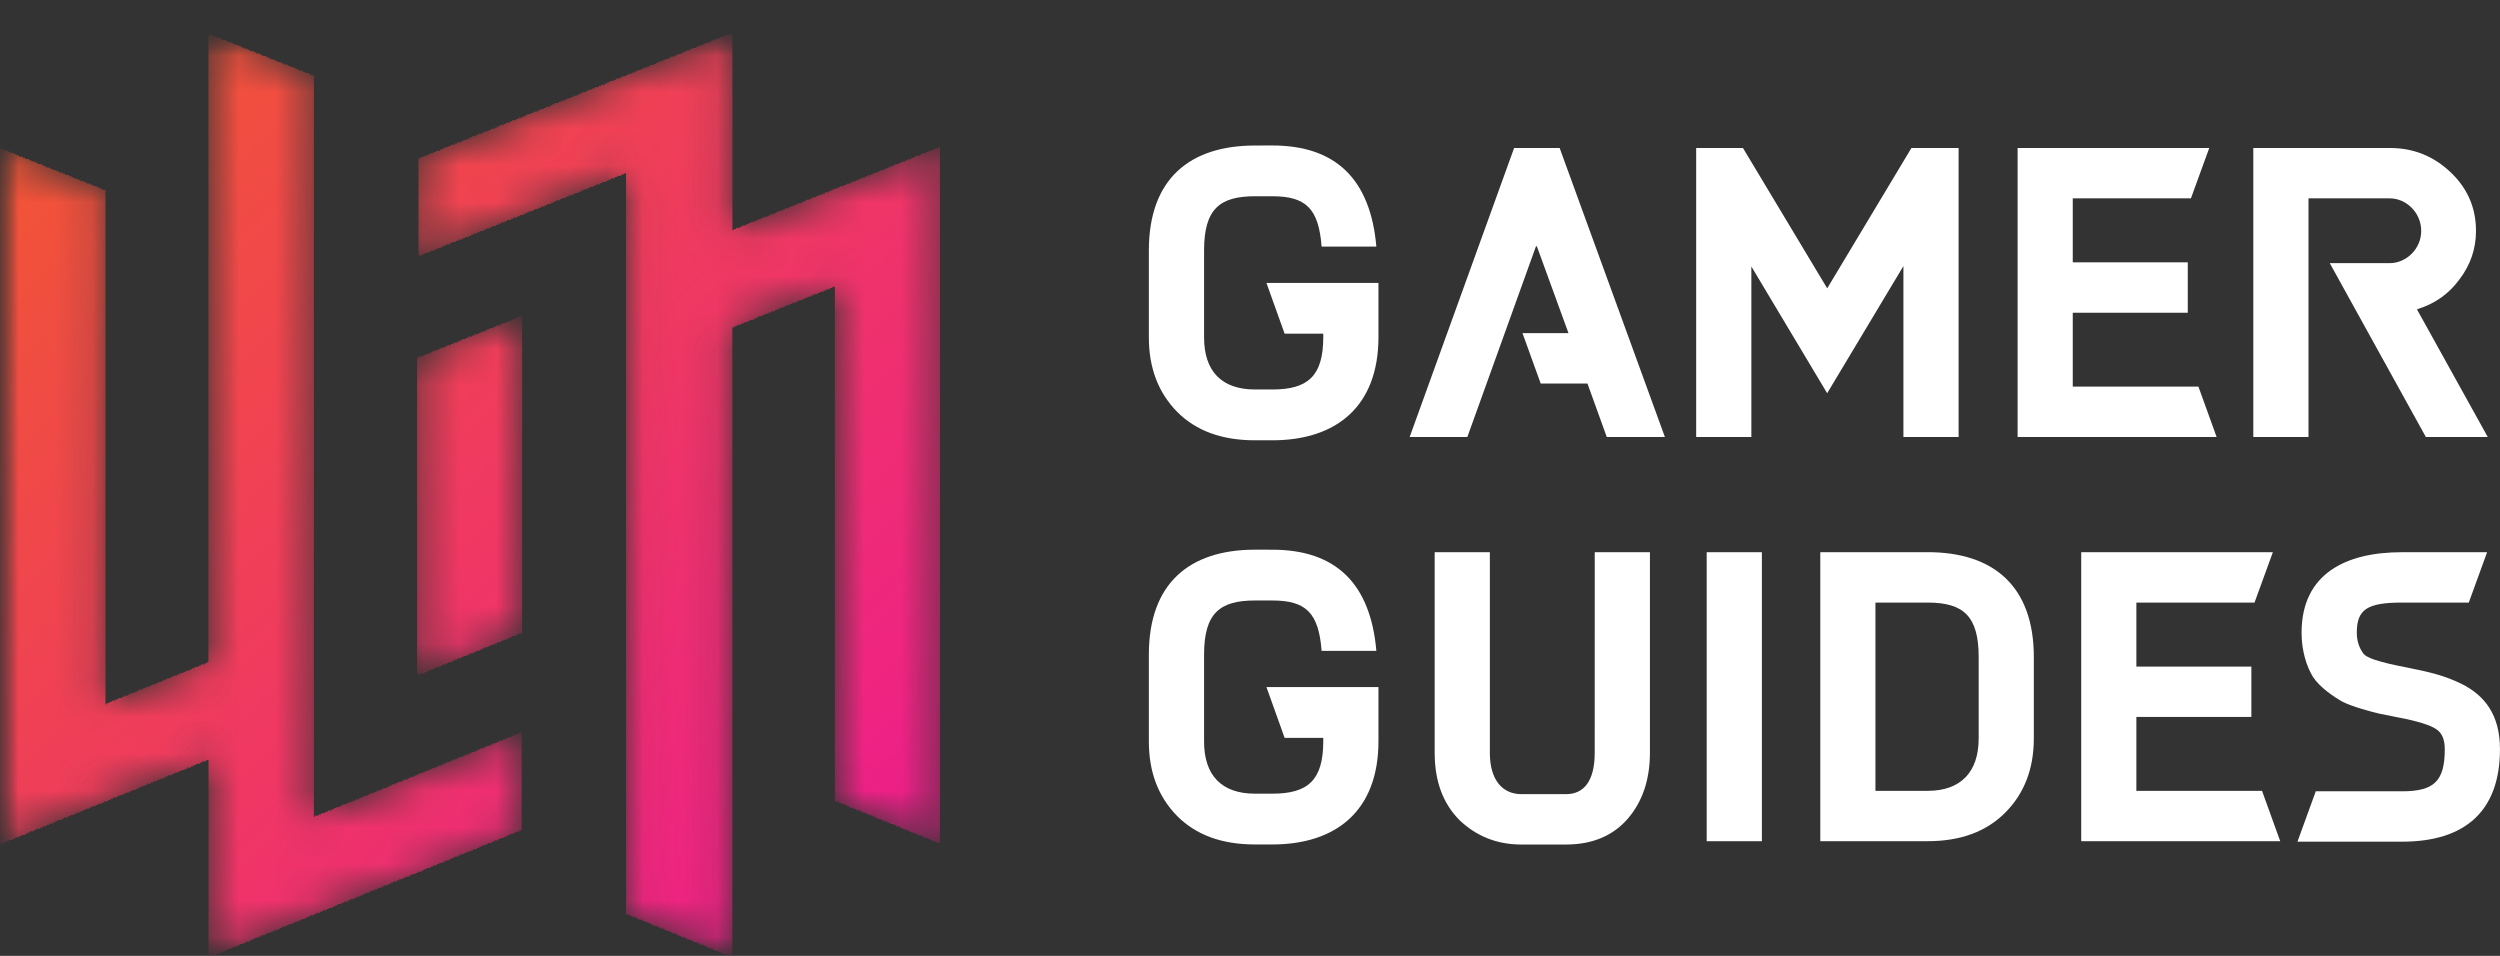
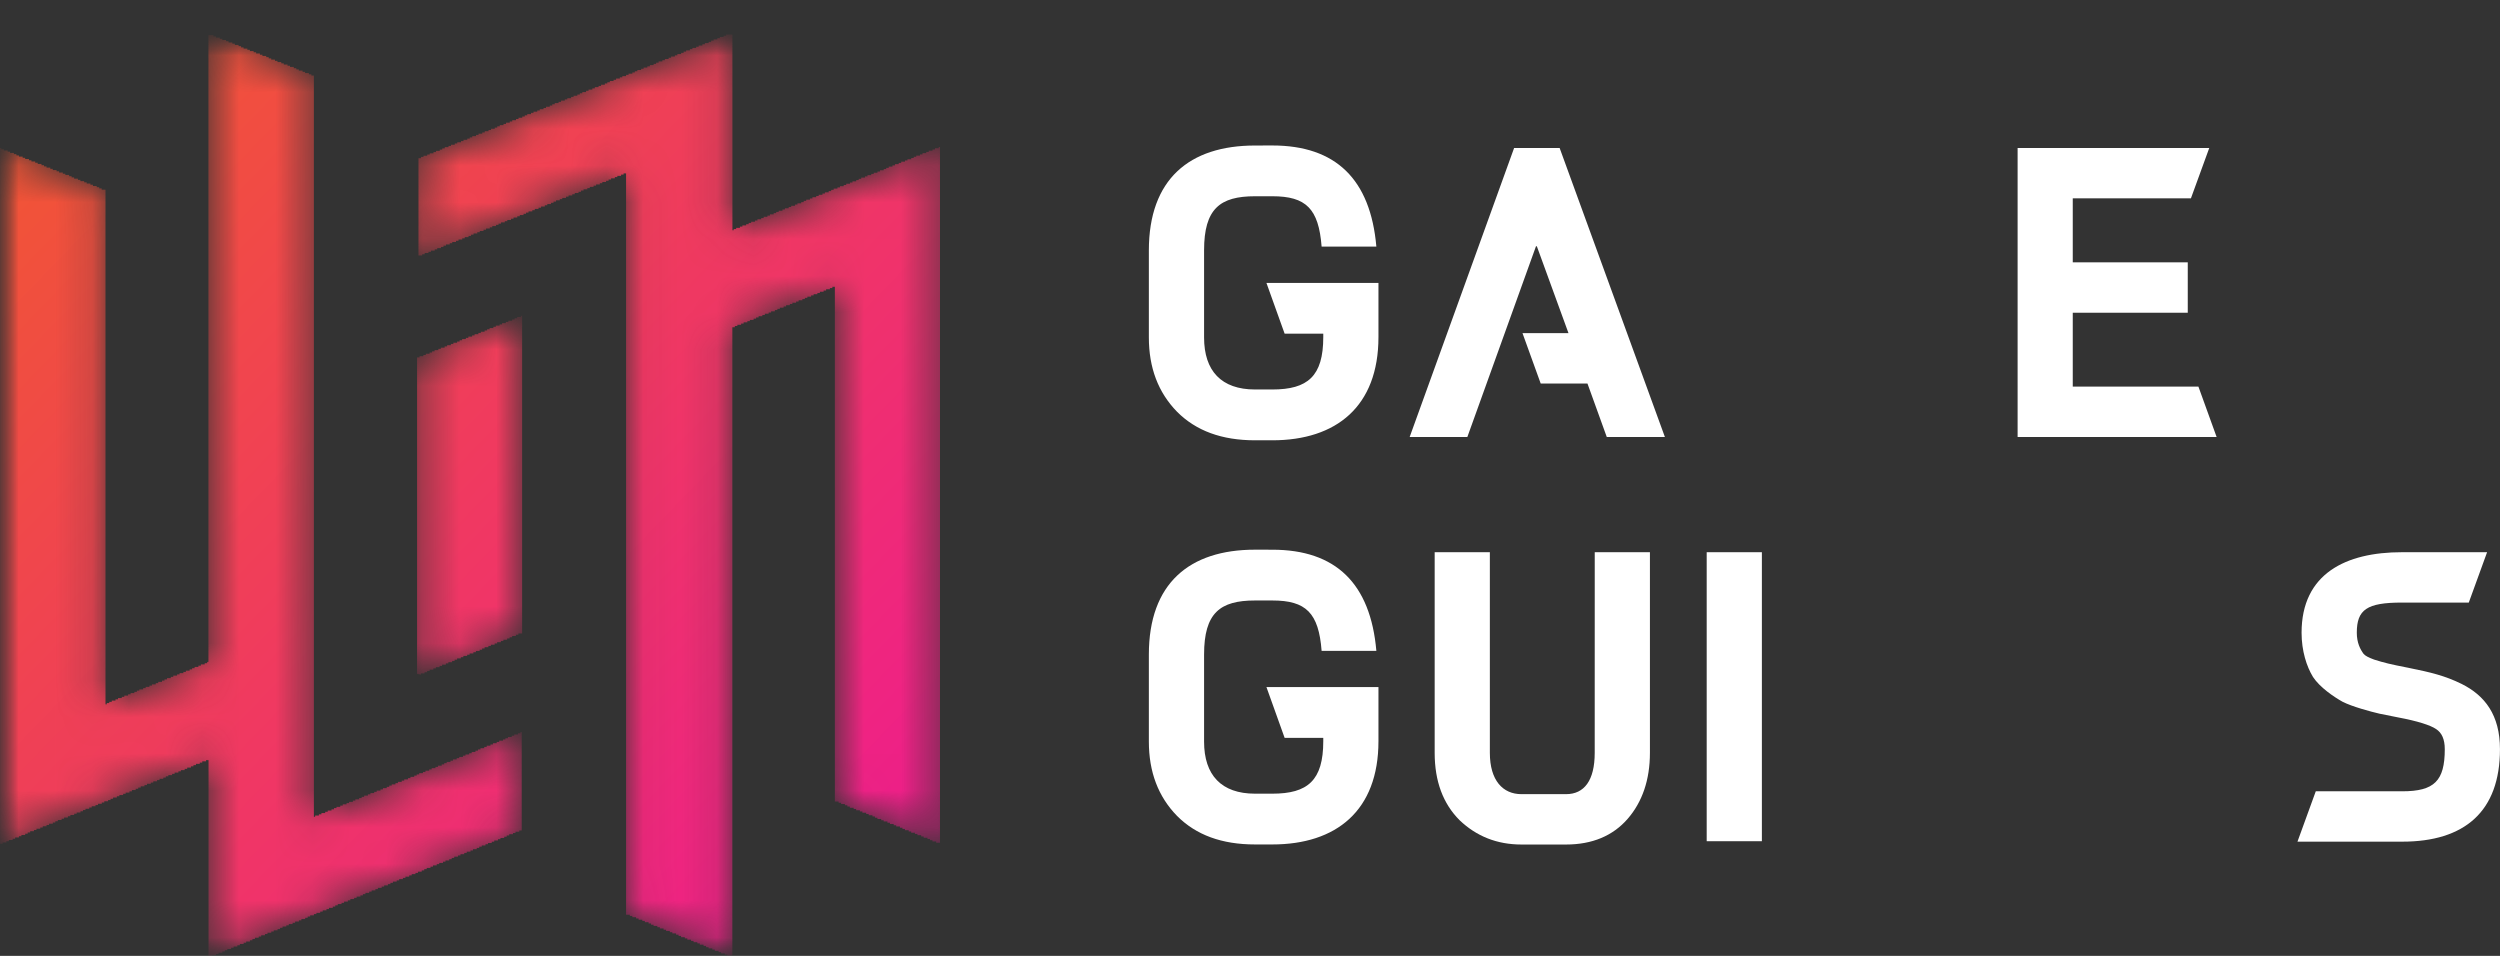
<svg xmlns="http://www.w3.org/2000/svg" fill="none" height="26" viewBox="0 0 68 26" width="68">
  <rect x="0" y="0" width="68" height="26" fill="#333333" stroke="none" />
  <linearGradient id="a" gradientUnits="userSpaceOnUse" x1=".553" x2="24.753" y1="2.123" y2="25.484">
    <stop offset="0" stop-color="#f25732" />
    <stop offset=".994" stop-color="#ee1b8f" />
    <stop offset="1" stop-color="#ee1b8f" />
  </linearGradient>
  <mask id="b" height="26" maskUnits="userSpaceOnUse" width="68" x="0" y="0">
    <path d="m0 26h67.997v-25.053h-67.997z" fill="#fff" />
  </mask>
  <mask id="c" height="26" maskUnits="userSpaceOnUse" width="26" x="0" y="0">
    <path d="m11.364 18.324 2.841-1.139v-8.573l-2.841 1.139zm8.523-12.02v-5.368l-8.523 3.418v2.613l5.683-2.28v20.173l2.84 1.139v-17.083l2.841-1.141v13.996l2.842 1.139v-18.886zm-11.364 15.944 5.683-2.278v2.613l-8.525 3.417v-5.367l-5.681 2.278v-18.886l2.842 1.139v13.996l2.84-1.139v-17.084l2.842 1.141z" fill="#fff" />
  </mask>
  <g mask="url(#b)">
    <g mask="url(#c)">
      <path d="m5.672 26v-5.325h-.068v.034h-.103v.034h-.068v.034h-.103v.034h-.068v.034h-.068v.034h-.103v.034h-.068v.034h-.103v.034h-.068v.034h-.103v.034h-.068v.034h-.103v.033h-.068v.034h-.068v.034h-.102v.034h-.068v.034h-.103v.034h-.068v.034h-.103v.034h-.068v.034h-.103v.034h-.068v.034h-.068v.034h-.103v.034h-.068v.034h-.103v.033h-.068v.034h-.103v.034h-.068v.034h-.103v.034h-.068v.034h-.068v.034h-.103v.034h-.068v.034h-.103v.034h-.068v.034h-.103v.034h-.068v.034h-.102v.034h-.068v.033h-.068v.034h-.103v.034h-.068v.034h-.103v.034h-.068v.034h-.103v.034h-.068v.034h-.103v.034h-.068v.034h-.068v.034h-.103v.034h-.068v.034h-.103v.034h-.068v.033h-.103v.034h-.068v.034h-.103v.034h-.068v.034h-.068v.034h-.103v.034h-.068v.034h-.103v.034h-.068v.034h-.103v.034h-.068v.034h-.103v.034h-.068v-18.923h.034v.033h.068v.033h.103v.034h.068v.033h.103v.033h.068v.034h.068v.033h.103v.033h.068v.033h.103v.034h.068v.033h.103v.033h.068v.033h.103v.034h.068v.033h.068v.033h.103v.034h.068v.033h.103v.033h.068v.034h.102v.033h.068v.033h.103v.033h.068v.034h.068v.033h.103v.033h.068v.034h.103v.033h.068v.033h.102v.033h.068v.034h.103v.033h.068v.033h.068v.033h.103v14h.034v-.034h.068v-.034h.068v-.034h.102v-.034h.068v-.034h.103v-.034h.068v-.034h.103v-.034h.068v-.034h.103v-.034h.068v-.034h.068v-.033h.103v-.034h.068v-.034h.103v-.034h.068v-.034h.103v-.034h.068v-.034h.103v-.034h.068v-.034h.068v-.034h.103v-.034h.068v-.034h.103v-.034h.068v-.034h.103v-.033h.068v-.034h.102v-.034h.068v-.034h.068v-.034h.103v-.034h.068v-.034h.103v-.034h.068v-.034h.034v-17.048h.137v.033h.068v.033h.103v.033h.068v.033h.103v.033h.068v.034h.103v.033h.068v.033h.102v.034h.068v.033h.068v.033h.103v.033h.068v.034h.103v.033h.068v.033h.103v.034h.068v.033h.103v.033h.068v.033h.068v.034h.103v.033h.068v.033h.103v.034h.068v.033h.102v.033h.068v.033h.103v.034h.068v.033h.068v.033h.103v.034h.068v.033h.103v.033h.068v.033h.068v20.163h.034v-.034h.103v-.034h.068v-.034h.103v-.034h.068v-.034h.103v-.033h.068v-.034h.068v-.034h.103v-.034h.068v-.034h.103v-.034h.068v-.034h.103v-.034h.068v-.034h.103v-.034h.068v-.034h.068v-.034h.103v-.034h.068v-.034h.102v-.033h.068v-.034h.103v-.034h.068v-.034h.102v-.034h.068v-.034h.068v-.034h.102v-.034h.068v-.034h.102v-.034h.068v-.034h.102v-.034h.068v-.034h.102v-.034h.068v-.033h.068v-.034h.102v-.034h.068v-.034h.102v-.034h.068v-.034h.102v-.034h.068v-.034h.102v-.034h.068v-.034h.068v-.034h.102v-.034h.068v-.034h.102v-.034h.068v-.033h.102v-.034h.068v-.034h.102v-.034h.068v-.034h.102v-.034h.068v-.034h.068v-.034h.102v-.034h.068v-.034h.102v-.034h.068v-.034h.102v-.034h.068v-.034h.102v-.033h.068v-.034h.068v-.034h.103v-.034h.068v-.034h.102v-.034h.068v-.034h.034v2.679h-.068v.034h-.102v.034h-.068v.034h-.102v.034h-.068v.034h-.068v.034h-.102v.034h-.068v.034h-.102v.034h-.068v.034h-.102v.033h-.068v.034h-.102v.034h-.068v.034h-.068v.034h-.102v.034h-.068v.034h-.102v.034h-.068v.034h-.102v.034h-.068v.034h-.102v.034h-.068v.034h-.068v.034h-.102v.033h-.068v.034h-.102v.034h-.068v.034h-.102v.034h-.068v.034h-.102v.034h-.068v.034h-.068v.034h-.103v.034h-.068v.034h-.102v.034h-.068v.034h-.103v.034h-.068v.033h-.102v.034h-.068v.034h-.102v.034h-.068v.034h-.068v.034h-.102v.034h-.068v.034h-.102v.034h-.068v.034h-.102v.034h-.068v.034h-.102v.034h-.068v.034h-.068v.033h-.103v.034h-.068v.034h-.103v.034h-.068v.034h-.103v.034h-.068v.034h-.103v.034h-.068v.034h-.068v.034h-.103v.034h-.068v.034h-.103v.034h-.068v.034h-.103v.033h-.068v.034h-.102v.034h-.068v.034h-.068v.034h-.103v.034h-.068v.034h-.103v.034h-.068v.034h-.103v.034h-.068v.034h-.102v.034h-.068v.034h-.068v.034h-.103v.033h-.068v.034h-.103v.034h-.068v.034h-.103v.034h-.068v.034h-.103v.034h-.068v.034h-.068v.034h-.103v.034h-.068v.034h-.103v.034h-.068v.034h-.102v.034h-.068v.033h-.103v.034h-.068v.034h-.068v.034h-.103v.034h-.068v.034h-.103v.034zm14.112 0v-.034h-.068v-.034h-.102v-.034h-.068v-.034h-.103v-.034h-.068v-.034h-.102v-.033h-.068v-.034h-.068v-.034h-.102v-.034h-.068v-.034h-.102v-.034h-.068v-.034h-.102v-.034h-.068v-.034h-.102v-.034h-.068v-.034h-.068v-.034h-.102v-.034h-.068v-.034h-.102v-.033h-.068v-.034h-.102v-.034h-.068v-.034h-.102v-.034h-.068v-.034h-.068v-.034h-.102v-.034h-.068v-.034h-.102v-.034h-.068v-.034h-.102v-.034h-.068v-.034h-.102v-20.163h-.068v.033h-.068v.034h-.102v.033h-.068v.033h-.102v.034h-.068v.033h-.068v.033h-.102v.033h-.068v.034h-.102v.033h-.068v.033h-.102v.033h-.068v.034h-.103v.033h-.068v.033h-.068v.034h-.102v.033h-.068v.033h-.102v.033h-.068v.034h-.102v.033h-.068v.033h-.102v.034h-.068v.033h-.068v.033h-.102v.034h-.068v.033h-.102v.033h-.068v.033h-.102v.034h-.068v.033h-.102v.033h-.068v.033h-.068v.034h-.102v.033h-.068v.033h-.102v.033h-.068v.034h-.102v.033h-.068v.033h-.102v.034h-.068v.033h-.068v.033h-.102v.034h-.068v.033h-.102v.033h-.068v.033h-.102v.034h-.068v.033h-.102v.033h-.068v.034h-.068v.033h-.103v.033h-.068v.033h-.102v.034h-.068v.033h-.103v.033h-.068v.033h-.102v.034h-.068v.033h-.068v.033h-.102v.034h-.068v.033h-.102v.033h-.068v.033h-.102v.034h-.068v.033h-.102v-2.646h.068v-.034h.068v-.033h.102v-.033h.068v-.033h.102v-.034h.068v-.033h.103v-.033h.068v-.034h.068v-.033h.102v-.033h.068v-.033h.102v-.034h.068v-.033h.102v-.033h.068v-.034h.102v-.033h.068v-.033h.068v-.033h.102v-.034h.068v-.033h.102v-.033h.068v-.034h.102v-.033h.068v-.033h.102v-.033h.068v-.034h.068v-.033h.102v-.033h.068v-.034h.102v-.033h.068v-.033h.102v-.033h.068v-.034h.102v-.033h.068v-.033h.068v-.033h.102v-.034h.068v-.033h.102v-.033h.068v-.034h.102v-.033h.068v-.033h.102v-.034h.068v-.033h.068v-.033h.103v-.033h.068v-.034h.102v-.033h.068v-.033h.103v-.034h.068v-.033h.102v-.033h.068v-.033h.068v-.034h.102v-.033h.068v-.033h.102v-.033h.068v-.034h.102v-.033h.068v-.033h.102v-.034h.068v-.033h.068v-.033h.102v-.033h.068v-.034h.102v-.033h.068v-.033h.102v-.034h.068v-.033h.103v-.033h.068v-.033h.068v-.034h.102v-.033h.068v-.033h.102v-.034h.068v-.033h.102v-.033h.068v-.033h.068v-.034h.102v-.033h.068v-.033h.102v-.034h.068v-.033h.102v-.033h.068v-.033h.102v-.034h.068v-.033h.068v-.033h.103v-.034h.068v-.033h.102v-.033h.068v-.033h.102v-.034h.068v-.033h.102v-.033h.068v-.034h.068v-.033h.102v-.033h.068v-.033h.102v-.033h.068v-.033h.171v5.325h.034v-.033h.068v-.033h.102v-.034h.068v-.033h.102v-.033h.068v-.034h.068v-.033h.102v-.033h.068v-.034h.102v-.033h.068v-.033h.102v-.033h.068v-.034h.102v-.033h.068v-.033h.068v-.033h.102v-.034h.068v-.033h.102v-.033h.068v-.033h.102v-.034h.068v-.033h.102v-.033h.068v-.034h.068v-.033h.102v-.033h.068v-.034h.102v-.033h.068v-.033h.102v-.033h.068v-.034h.102v-.033h.068v-.033h.068v-.034h.103v-.033h.068v-.033h.102v-.033h.068v-.034h.102v-.033h.068v-.033h.102v-.033h.068v-.034h.068v-.033h.102v-.033h.068v-.034h.102v-.033h.068v-.033h.102v-.033h.068v-.034h.102v-.033h.068v-.033h.068v-.034h.102v-.033h.068v-.033h.102v-.034h.068v-.033h.102v-.033h.068v-.033h.103v-.034h.068v-.033h.068v-.033h.102v-.033h.068v-.034h.102v-.033h.068v-.033h.102v-.034h.068v-.033h.102v-.033h.034v18.923h-.103v-.034h-.102v-.034h-.068v-.034h-.068v-.034h-.103v-.034h-.068v-.034h-.102v-.034h-.068v-.034h-.102v-.034h-.068v-.034h-.102v-.034h-.068v-.034h-.068v-.033h-.102v-.034h-.068v-.034h-.102v-.034h-.068v-.034h-.102v-.034h-.068v-.034h-.102v-.034h-.068v-.034h-.068v-.034h-.102v-.034h-.068v-.034h-.103v-.034h-.068v-.034h-.102v-.033h-.068v-.034h-.103v-.034h-.068v-.034h-.068v-.034h-.102v-.034h-.068v-.034h-.102v-14h-.068v.033h-.068v.034h-.102v.033h-.068v.033h-.102v.034h-.068v.033h-.102v.033h-.068v.034h-.102v.033h-.068v.033h-.068v.033h-.102v.034h-.068v.033h-.102v.033h-.068v.033h-.102v.034h-.068v.033h-.102v.033h-.068v.033h-.068v.034h-.102v.033h-.068v.033h-.102v.034h-.068v.033h-.102v.033h-.068v.034h-.068v.033h-.102v.033h-.068v.033h-.102v.034h-.068v.033h-.102v.033h-.068v.034h-.068v17.081zm-8.44-7.67v-8.608h.068v-.033h.102v-.033h.068v-.034h.102v-.033h.068v-.033h.068v-.033h.103v-.034h.068v-.033h.102v-.033h.068v-.034h.102v-.033h.068v-.033h.102v-.033h.068v-.034h.068v-.033h.102v-.033h.068v-.034h.102v-.033h.068v-.033h.102v-.033h.068v-.034h.102v-.033h.068v-.033h.068v-.033h.102v-.034h.068v-.033h.102v-.033h.068v-.034h.102v-.033h.068v-.033h.103v-.033h.068v-.034h.068v-.033h.102v-.033h.034v8.641h-.102v.034h-.068v.034h-.102v.034h-.068v.033h-.068v.034h-.102v.034h-.068v.034h-.102v.034h-.068v.034h-.102v.034h-.068v.034h-.102v.034h-.068v.034h-.068v.034h-.102v.034h-.068v.034h-.102v.034h-.068v.033h-.103v.034h-.068v.034h-.102v.034h-.068v.034h-.068v.034h-.102v.034h-.068v.034h-.102v.034h-.068v.034h-.102v.034h-.068v.034h-.102v.034h-.068v.034h-.068v.033h-.102v.034" fill="url(#a)" />
    </g>
  </g>
  <g fill="#fff">
    <path d="m34.607 14.952c1.73 0 2.67.921 2.83 2.751h-1.489c-.08-1.033-.424-1.37-1.341-1.37h-.47c-.951 0-1.386.337-1.386 1.471v2.369c0 .91.47 1.415 1.386 1.415h.47c.962 0 1.386-.359 1.386-1.427v-.091h-1.051l-.495-1.382h3.047v1.473c0 1.887-1.146 2.808-2.887 2.808h-.47c-.905 0-1.604-.258-2.12-.775-.516-.528-.768-1.202-.768-2.022v-2.369c0-1.932 1.1-2.852 2.887-2.852z" />
-     <path d="m56.609 15.02h5.213l-.499 1.37h-3.214v1.741h3.128v1.37h-3.128v2.01h3.418l.495 1.37h-5.413z" />
    <path d="m43.377 15.02h1.501v5.458c0 .73-.206 1.336-.608 1.797-.401.46-.963.696-1.673.696h-1.214c-.665 0-1.226-.225-1.684-.663-.447-.449-.676-1.055-.676-1.83v-5.458h1.501v5.458c0 .752.355 1.123.859 1.123h1.214c.493 0 .779-.371.779-1.123z" />
    <path d="m46.422 15.02h1.501v7.861h-1.501z" />
-     <path d="m53.82 17.872c0-1.112-.413-1.482-1.387-1.482h-1.421v5.121h1.421c.905 0 1.387-.517 1.387-1.426zm-4.308-2.853h2.921c1.787 0 2.887.921 2.887 2.853v2.212c0 .831-.263 1.505-.779 2.021-.516.517-1.215.775-2.108.775h-2.921z" />
    <path d="m67.649 15.02-.498 1.37h-1.82c-.951 0-1.226.191-1.226.82 0 .27.092.449.183.573.046.056.137.101.286.157.286.09.424.124.939.225.608.123.985.213 1.444.438.63.315 1.042.843 1.042 1.775 0 1.696-.963 2.515-2.658 2.515h-2.85l.498-1.37h2.352c.871 0 1.157-.281 1.157-1.145 0-.27-.08-.449-.24-.55-.149-.101-.492-.214-1.031-.315l-.504-.101c-.241-.056-.745-.191-1.008-.326-.241-.135-.619-.393-.802-.674-.172-.281-.31-.707-.31-1.202 0-1.606 1.203-2.19 2.727-2.19z" />
    <path d="m34.607 3.957c1.73 0 2.67.921 2.83 2.751h-1.489c-.08-1.033-.424-1.37-1.341-1.37h-.47c-.951 0-1.386.337-1.386 1.471v2.37c0 .91.47 1.415 1.386 1.415h.47c.962 0 1.386-.359 1.386-1.426v-.092h-1.051l-.495-1.381h3.047v1.473c0 1.887-1.146 2.808-2.887 2.808h-.47c-.905 0-1.604-.258-2.12-.775-.516-.528-.768-1.201-.768-2.021v-2.37c0-1.932 1.1-2.852 2.887-2.852z" />
-     <path d="m51.991 4.025h1.283v7.861h-1.501v-4.649l-2.074 3.459-2.062-3.448v4.638h-1.501v-7.861h1.272l2.292 3.818z" />
    <path d="m54.879 4.025h5.213l-.499 1.37h-3.214v1.741h3.128v1.37h-3.128v2.01h3.418l.495 1.37h-5.413z" />
    <path d="m42.422 4.025h-1.238l-2.841 7.861h1.569l1.867-5.188h.023l.861 2.364h-1.251l.495 1.37h1.272l.525 1.454h1.581z" />
-     <path d="m65.742 8.416.023-.011c.47-.146.848-.416 1.135-.809.298-.393.447-.831.447-1.314 0-.629-.229-1.157-.688-1.594-.459-.438-1.008-.663-1.661-.663h-3.708v7.861h1.501v-6.491h2.207c.458 0 .859.393.859.887 0 .483-.401.876-.859.876h-1.628l.757 1.37 1.856 3.358h1.684z" />
  </g>
</svg>